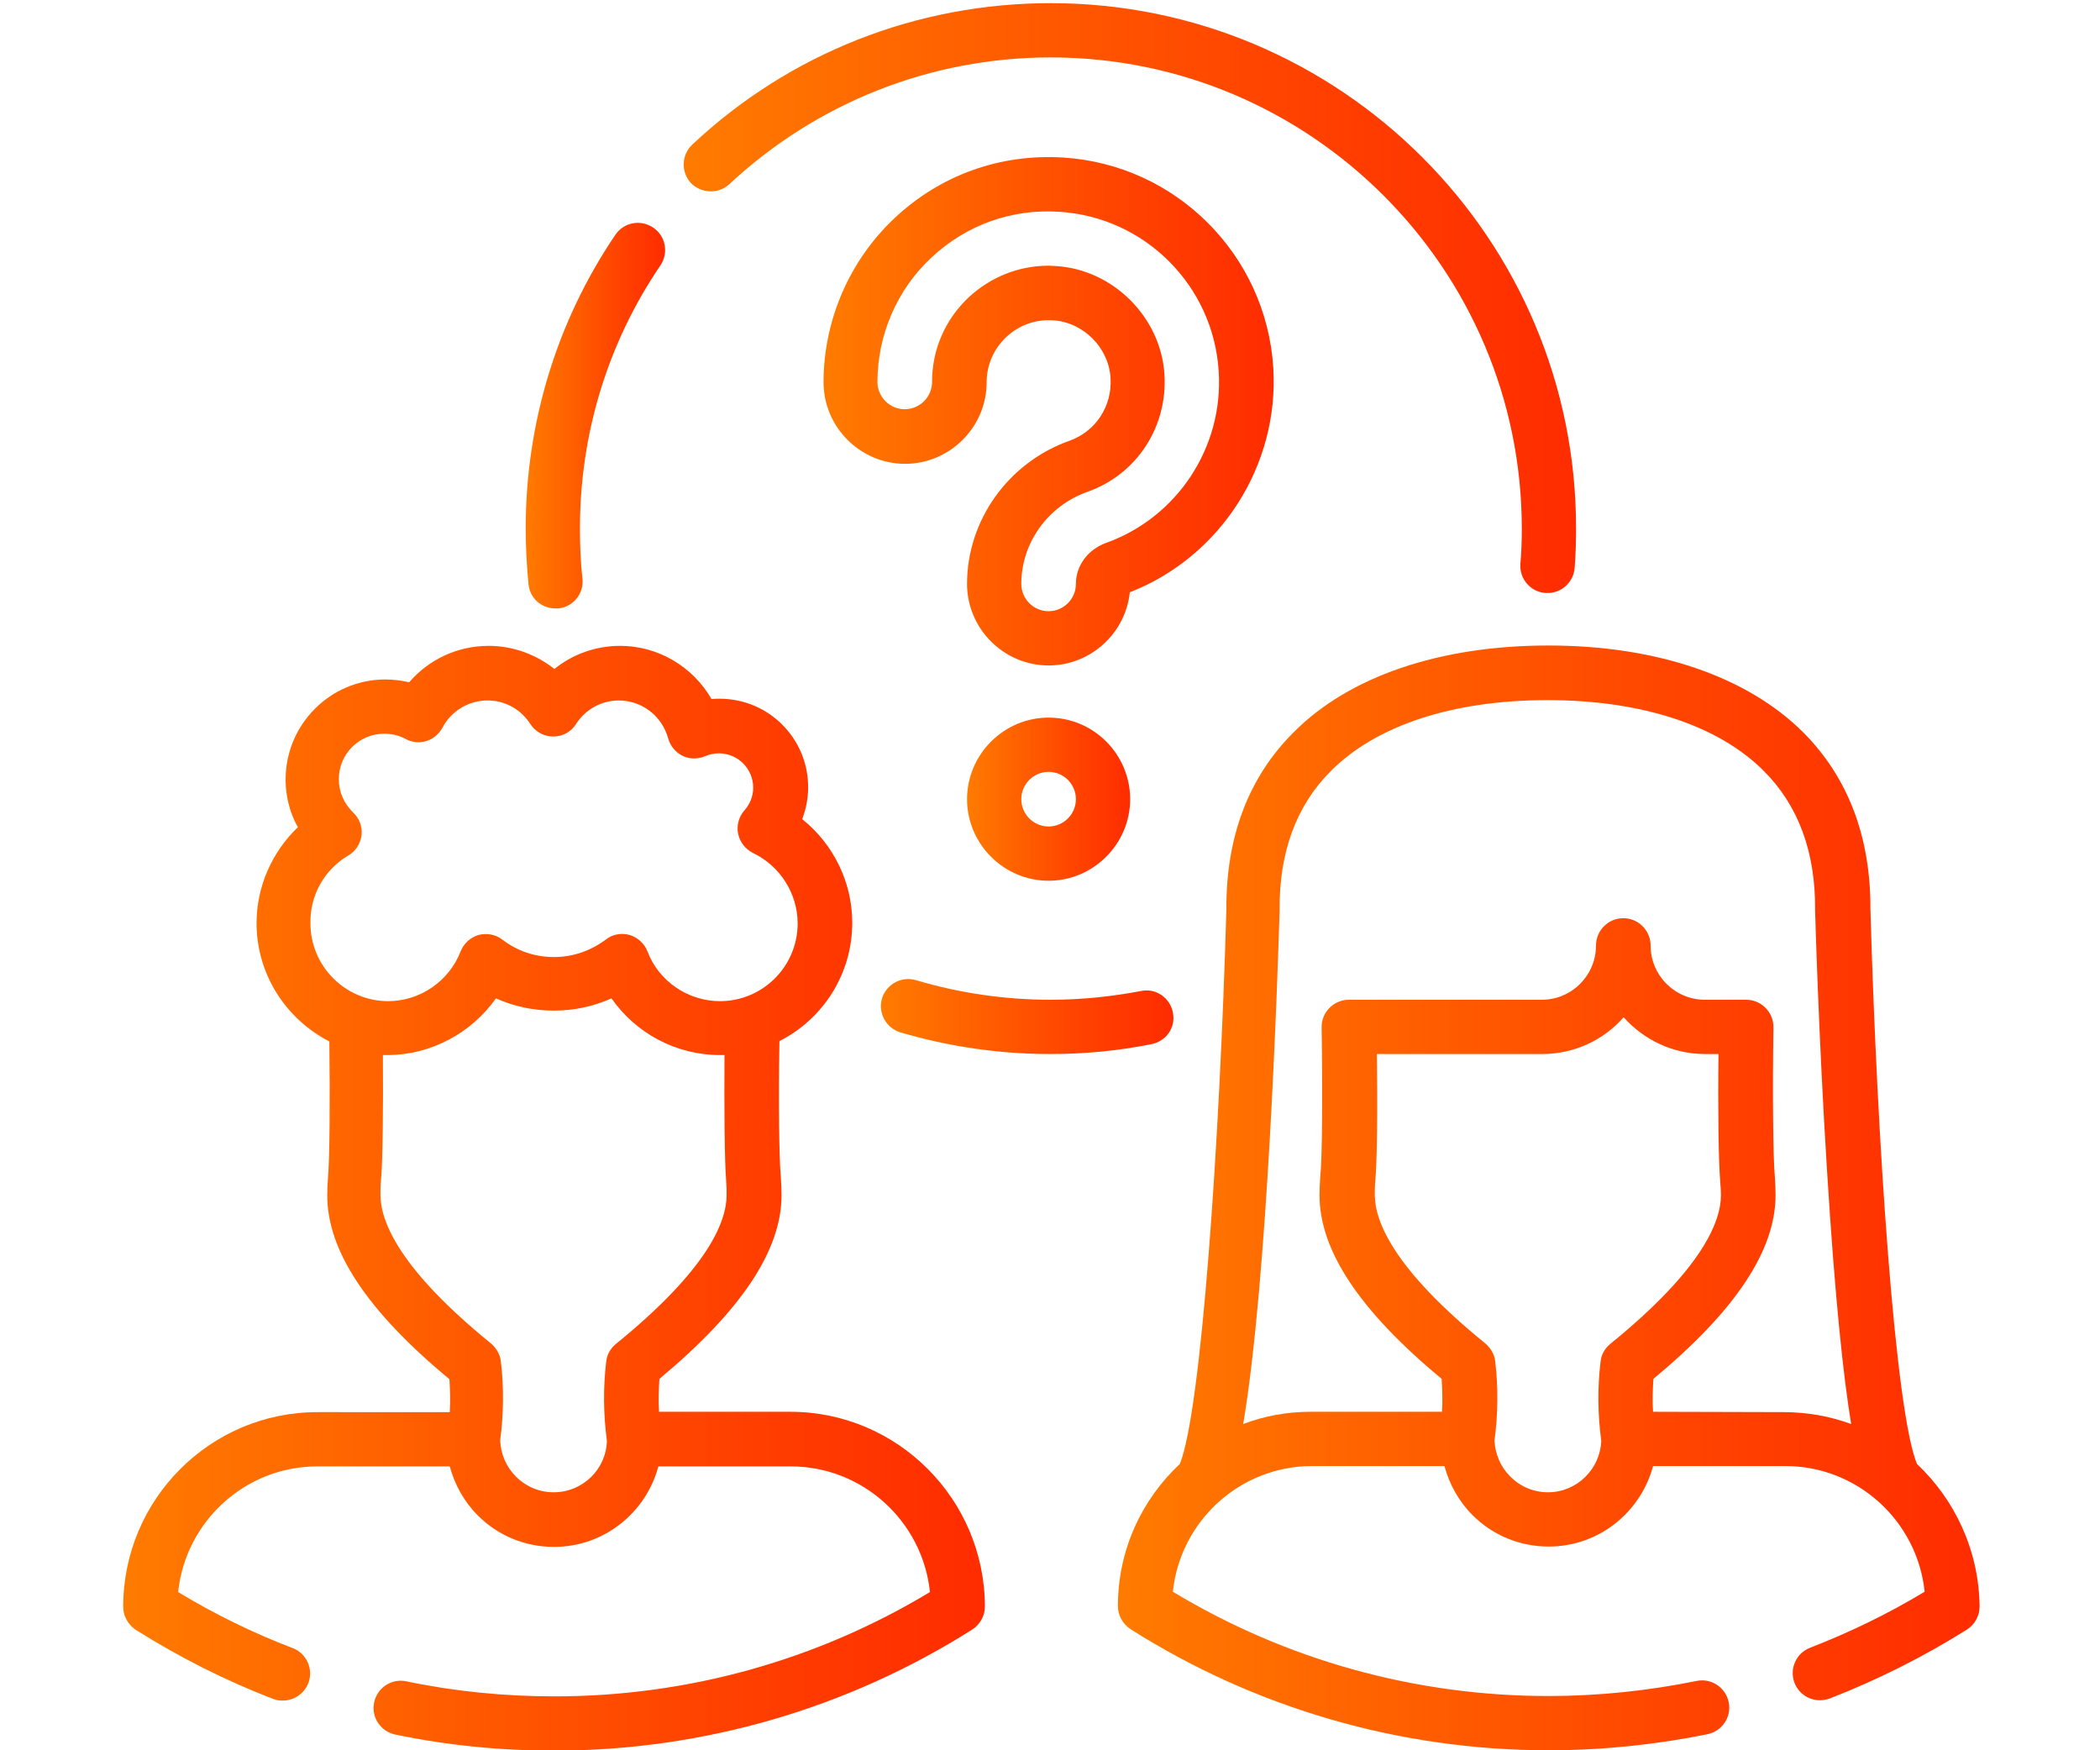
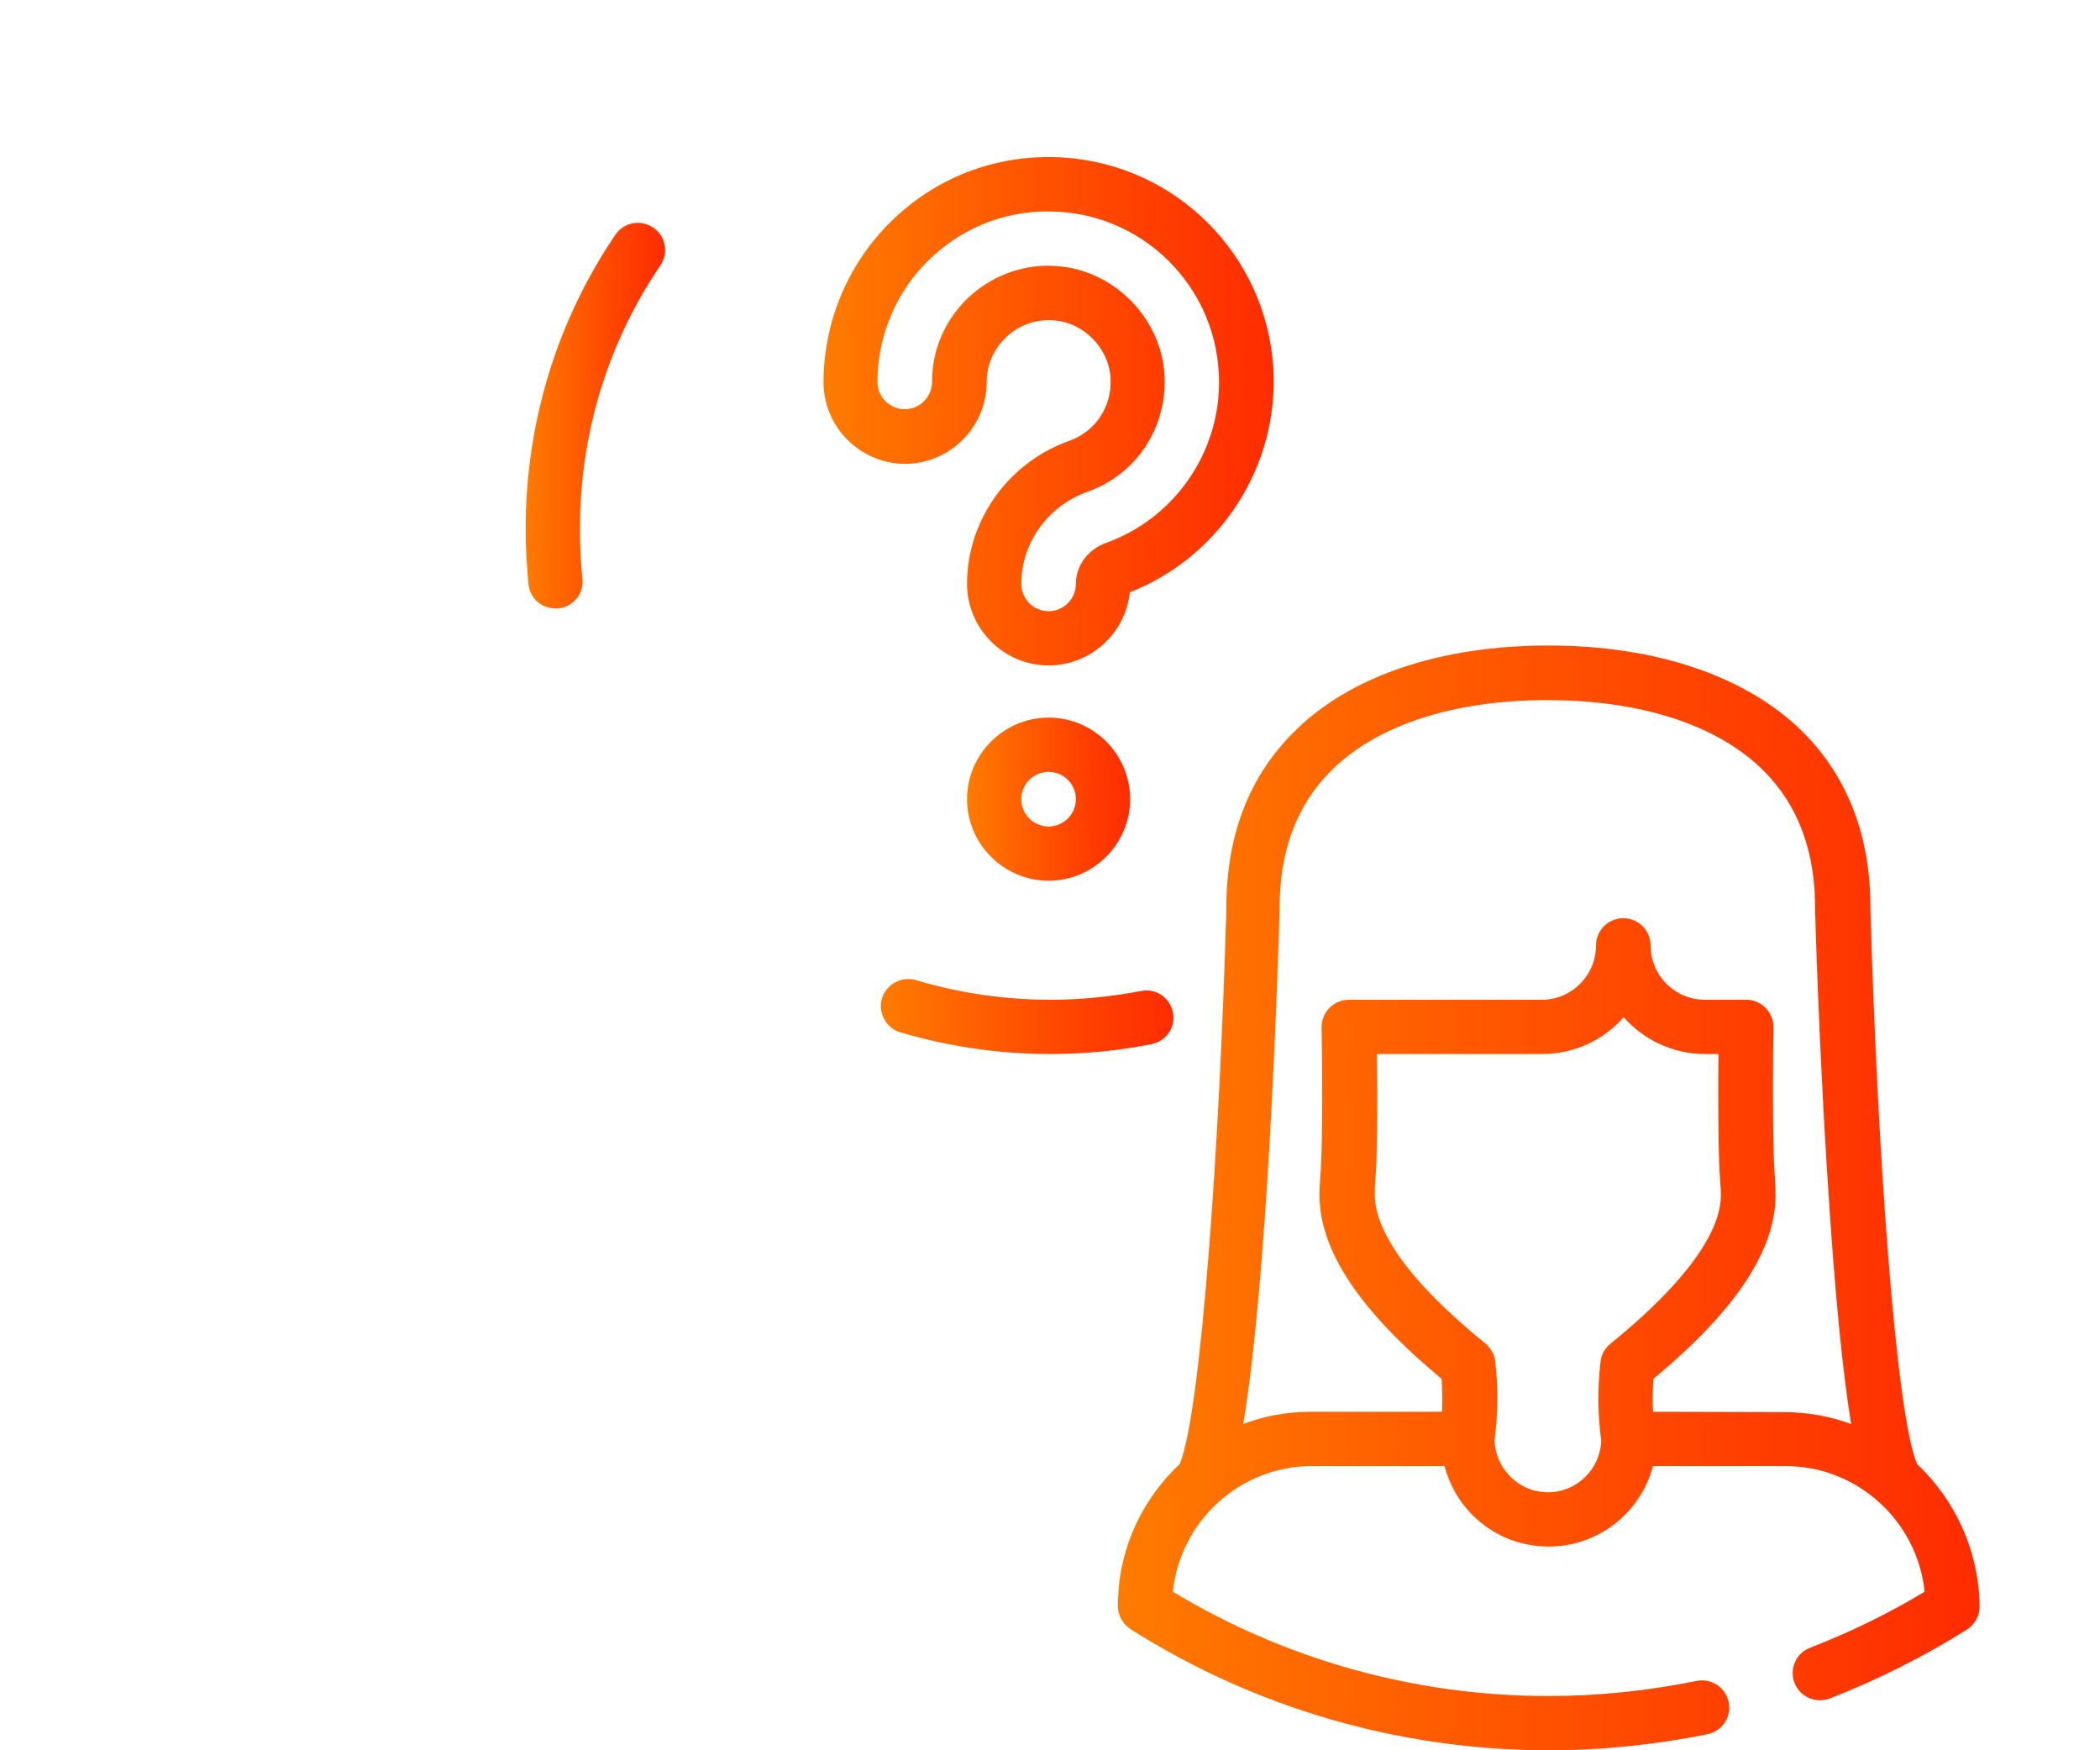
<svg xmlns="http://www.w3.org/2000/svg" version="1.1" id="レイヤー_2" x="0px" y="0px" viewBox="0 0 600 500" style="enable-background:new 0 0 600 500;" xml:space="preserve">
  <style type="text/css">
	.st0{fill:url(#SVGID_1_);}
	.st1{fill:url(#SVGID_2_);}
	.st2{fill:url(#SVGID_3_);}
	.st3{fill:url(#SVGID_4_);}
	.st4{fill:url(#SVGID_5_);}
	.st5{fill:url(#SVGID_6_);}
	.st6{fill:url(#SVGID_7_);}
</style>
  <g>
    <linearGradient id="SVGID_1_" gradientUnits="userSpaceOnUse" x1="35.137" y1="342.236" x2="281.309" y2="342.236">
      <stop offset="0" style="stop-color:#FF7B00" />
      <stop offset="0.64" style="stop-color:#FF4500" />
      <stop offset="1" style="stop-color:#FF2C00" />
    </linearGradient>
-     <path class="st0" d="M225.8,403.3h-37.5c-0.2-3.1-0.1-6.3,0.1-9.4c23.4-19.5,34.9-36.7,34.9-52.5c0-1.7-0.1-3.4-0.2-5.1   c-0.5-5-0.7-21.9-0.4-38.9c12.3-6.2,20.8-19,20.8-33.8c0-11.6-5.4-22.5-14.3-29.6c1.1-2.9,1.7-6,1.7-9.1c0-14-11.3-25.3-25.3-25.3   c-0.8,0-1.6,0-2.3,0.1c-5.3-9.2-15.2-15.2-26.1-15.2c-7,0-13.6,2.4-18.8,6.6c-5.3-4.2-11.9-6.6-18.8-6.6c-8.9,0-17.1,3.9-22.7,10.4   c-2.2-0.5-4.5-0.8-6.8-0.8c-15.7,0-28.5,12.8-28.5,28.6c0,4.8,1.2,9.5,3.5,13.6c-7.4,7.1-11.8,17-11.8,27.4   c0,14.7,8.5,27.5,20.8,33.8c0.2,17,0.1,33.9-0.4,39c-0.1,1.6-0.2,3.2-0.2,5c0,15.8,11.4,33,34.9,52.5c0.2,3.1,0.3,6.3,0.1,9.4H90.7   c-30.6,0-55.5,24.9-55.5,55.6c0,2.7,1.4,5.1,3.6,6.6c12.4,7.8,25.6,14.5,39.2,19.7c0.9,0.4,1.9,0.5,2.8,0.5c3.1,0,6.1-1.9,7.3-5   c1.5-4-0.5-8.5-4.5-10c-11.3-4.3-22.3-9.7-32.7-16c2.1-20.1,19.1-35.9,39.8-35.9h37.8c1.4,5.2,4.1,10.1,8,14c5.8,5.8,13.5,9,21.8,9   c14.3,0,26.3-9.8,29.8-23h37.8c20.6,0,37.7,15.7,39.8,35.9c-32.3,19.5-69.3,29.8-107.3,29.8c-14.2,0-28.5-1.4-42.3-4.3   c-4.2-0.9-8.3,1.8-9.2,6c-0.9,4.2,1.8,8.3,6,9.2c14.8,3.1,30.1,4.6,45.4,4.6c42.5,0,83.8-12,119.5-34.6c2.2-1.4,3.6-3.9,3.6-6.6   C281.3,428.2,256.4,403.3,225.8,403.3L225.8,403.3z M99.5,244.4c2.1-1.2,3.5-3.4,3.8-5.8c0.3-2.4-0.6-4.8-2.4-6.5   c-2.6-2.5-4.1-5.9-4.1-9.5c0-7.2,5.8-13,13-13c2.2,0,4.2,0.5,6.1,1.5c1.8,1,4,1.2,5.9,0.6c2-0.6,3.6-2,4.6-3.8   c2.5-4.8,7.5-7.8,12.9-7.8c5,0,9.5,2.5,12.2,6.7c1.4,2.2,3.9,3.6,6.5,3.6h0.1c2.6,0,5.1-1.3,6.5-3.6c2.7-4.2,7.3-6.7,12.2-6.7   c6.6,0,12.3,4.4,14.1,10.8c0.6,2.2,2.1,4,4.1,5c2,1,4.4,1,6.5,0.1c1.2-0.5,2.5-0.8,3.9-0.8c5.4,0,9.8,4.4,9.8,9.8   c0,2.4-0.9,4.7-2.5,6.5c-1.6,1.8-2.3,4.3-1.8,6.7c0.5,2.4,2.1,4.4,4.3,5.5c7.7,3.7,12.7,11.6,12.7,20.1c0,12.3-10,22.2-22.2,22.2   c-9.1,0-17.5-5.7-20.7-14.2c-0.9-2.3-2.8-4-5.1-4.7c-0.7-0.2-1.4-0.3-2.1-0.3c-1.7,0-3.3,0.5-4.7,1.6c-4.3,3.2-9.4,5-14.8,5   c-5.4,0-10.5-1.7-14.8-5c-1.9-1.5-4.5-1.9-6.8-1.3c-2.3,0.7-4.2,2.4-5.1,4.7c-3.3,8.5-11.6,14.2-20.7,14.2   c-12.2,0-22.2-10-22.2-22.2C88.5,255.8,92.7,248.4,99.5,244.4L99.5,244.4z M158.2,426.3c-4.1,0-7.9-1.6-10.8-4.5   c-2.8-2.8-4.3-6.4-4.5-10.3c1-7.5,1.1-15.1,0.2-22.6c-0.2-2-1.3-3.8-2.8-5.1c-26.1-21.2-31.6-34.8-31.6-42.5c0-1.3,0-2.5,0.1-3.5   c0.6-5.8,0.7-21.8,0.6-36.4c0.4,0,0.9,0,1.3,0c12.4,0,24-6.3,31-16.2c5.1,2.3,10.7,3.5,16.5,3.5s11.4-1.2,16.5-3.5   c7,10,18.5,16.2,31,16.2c0.4,0,0.9,0,1.3,0c-0.1,14.7,0,30.6,0.5,36.3c0.1,1.2,0.1,2.4,0.1,3.7c0,7.7-5.5,21.3-31.6,42.5   c-1.6,1.3-2.6,3.1-2.8,5.1c-0.9,7.5-0.8,15.1,0.2,22.6C173.2,419.7,166.5,426.3,158.2,426.3L158.2,426.3z" />
    <linearGradient id="SVGID_2_" gradientUnits="userSpaceOnUse" x1="319.189" y1="342.236" x2="565.358" y2="342.236">
      <stop offset="0" style="stop-color:#FF7B00" />
      <stop offset="0.64" style="stop-color:#FF4500" />
      <stop offset="1" style="stop-color:#FF2C00" />
    </linearGradient>
    <path class="st1" d="M547.7,418.2c-6.2-15-11.4-91.9-13.3-158.6c0.1-20.5-6.4-37.5-19.1-50.3c-16-16-41.9-24.9-72.9-24.9   s-57,8.8-72.9,24.9c-12.8,12.8-19.2,29.8-19.1,50.3c-1.9,66.7-7.2,143.6-13.3,158.6c-10.9,10.2-17.7,24.6-17.7,40.6   c0,2.7,1.4,5.1,3.6,6.6c35.7,22.6,77,34.6,119.5,34.6c15.3,0,30.6-1.6,45.4-4.6c4.2-0.9,6.9-5,6-9.2c-0.9-4.2-5-6.9-9.2-6   c-13.8,2.8-28,4.3-42.3,4.3c-38,0-75-10.3-107.3-29.8c2.1-20.1,19.1-35.9,39.8-35.9h37.8c1.4,5.2,4.1,10.1,8,14   c5.8,5.8,13.5,9,21.8,9c14.3,0,26.3-9.8,29.8-23h37.8c20.6,0,37.7,15.7,39.8,35.9c-10.4,6.3-21.4,11.6-32.7,16c-4,1.5-6,6-4.5,10   c1.2,3.1,4.1,5,7.3,5c0.9,0,1.9-0.2,2.8-0.5c13.6-5.3,26.8-11.9,39.2-19.7c2.2-1.4,3.6-3.9,3.6-6.6   C565.4,442.8,558.5,428.4,547.7,418.2L547.7,418.2z M442.3,426.3c-4.1,0-7.9-1.6-10.8-4.5c-2.8-2.8-4.3-6.4-4.5-10.3   c1-7.5,1.1-15.1,0.2-22.6c-0.2-2-1.3-3.8-2.8-5.1c-26.1-21.2-31.6-34.8-31.6-42.5c0-1.3,0-2.5,0.1-3.5c0.6-5.9,0.7-21.9,0.5-36.7   h47.3c9.2,0,17.6-4.1,23.2-10.5c5.7,6.4,14,10.5,23.2,10.5h3.9c-0.2,14.7,0,30.8,0.5,36.6c0.1,1.2,0.2,2.4,0.2,3.7   c0,7.7-5.5,21.3-31.6,42.5c-1.6,1.3-2.6,3.1-2.8,5.1c-0.9,7.5-0.8,15.1,0.2,22.6C457.2,419.7,450.5,426.3,442.3,426.3L442.3,426.3z    M472.3,403.3c-0.2-3.1-0.1-6.3,0.1-9.4c23.5-19.5,34.9-36.7,34.9-52.5c0-1.7-0.1-3.4-0.2-5.1c-0.5-5.4-0.7-24.6-0.4-42.8h0   c0,0,0-0.1,0-0.1c0-4.3-3.5-7.8-7.8-7.8h-11.8c-8.5,0-15.5-6.9-15.5-15.5c0-4.3-3.5-7.8-7.8-7.8c-4.3,0-7.8,3.5-7.8,7.8   c0,8.5-6.9,15.5-15.5,15.5h-55.1c-4.3,0-7.8,3.5-7.8,7.8c0,0,0,0.1,0,0.1h0c0.3,18.2,0.2,37.4-0.4,42.9c-0.1,1.6-0.2,3.2-0.2,5   c0,15.8,11.4,33,34.9,52.5c0.2,3.1,0.3,6.3,0.1,9.4h-37.5c-6.8,0-13.3,1.2-19.3,3.5c7-41.5,9.8-127,10.4-146.8c0-0.1,0-0.2,0-0.3   c-0.1-16.3,4.8-29.6,14.6-39.4c13-13.1,35-20.3,61.9-20.3c26.9,0,48.9,7.2,61.9,20.3c9.8,9.8,14.7,23.1,14.6,39.4   c0,0.1,0,0.2,0,0.3c0,0.4,1,36.3,3.4,74.3c2.3,37.1,4.7,59.1,6.9,72.5c-6-2.2-12.5-3.4-19.3-3.4L472.3,403.3z" />
    <linearGradient id="SVGID_3_" gradientUnits="userSpaceOnUse" x1="235.307" y1="117.443" x2="363.92" y2="117.443">
      <stop offset="0" style="stop-color:#FF7B00" />
      <stop offset="0.64" style="stop-color:#FF4500" />
      <stop offset="1" style="stop-color:#FF2C00" />
    </linearGradient>
    <path class="st2" d="M363.8,105.1c-2-32.3-27.8-58.1-60.1-60.1c-18-1.1-35,5-48.1,17.3c-12.9,12.1-20.3,29.2-20.3,46.9   c0,12.8,10.5,23.3,23.3,23.3c12.8,0,23.3-10.5,23.3-23.3c0-4.9,2-9.5,5.6-12.9c3.6-3.4,8.3-5.1,13.3-4.8c8.7,0.5,16,7.8,16.5,16.5   c0.5,8-4.2,15.2-11.7,17.9c-17.5,6.2-29.3,22.7-29.3,40.9c0,12.8,10.5,23.3,23.3,23.3c12,0,22-9.2,23.2-20.9   C348.7,159.1,365.5,133,363.8,105.1L363.8,105.1z M316,155.1c-5.2,1.9-8.6,6.5-8.6,11.7c0,4.3-3.5,7.8-7.8,7.8   c-4.3,0-7.8-3.5-7.8-7.8c0-11.7,7.6-22.3,18.9-26.3c14.1-5,22.9-18.5,22-33.5c-1-16.4-14.7-30-31-31c-0.7,0-1.4-0.1-2.1-0.1   c-8.5,0-16.5,3.2-22.8,9c-6.8,6.4-10.5,15-10.5,24.2c0,4.3-3.5,7.8-7.8,7.8c-4.3,0-7.8-3.5-7.8-7.8c0-13.4,5.6-26.4,15.4-35.5   c9.9-9.3,22.9-14,36.5-13.1c24.5,1.5,44.1,21.1,45.6,45.6C349.6,127.7,336.4,147.8,316,155.1L316,155.1z" />
    <linearGradient id="SVGID_4_" gradientUnits="userSpaceOnUse" x1="251.768" y1="290.381" x2="335.288" y2="290.381">
      <stop offset="0" style="stop-color:#FF7B00" />
      <stop offset="0.64" style="stop-color:#FF4500" />
      <stop offset="1" style="stop-color:#FF2C00" />
    </linearGradient>
    <path class="st3" d="M335.1,289.2c-0.8-4.2-4.9-7-9.1-6.1c-8.4,1.6-17.1,2.5-25.8,2.5c-13.1,0-26.1-1.9-38.5-5.6   c-4.1-1.2-8.4,1.1-9.7,5.2c-1.2,4.1,1.1,8.4,5.2,9.7c13.9,4.1,28.3,6.2,42.9,6.2c9.7,0,19.3-0.9,28.8-2.8   C333.2,297.5,336,293.5,335.1,289.2L335.1,289.2z" />
    <linearGradient id="SVGID_5_" gradientUnits="userSpaceOnUse" x1="195.347" y1="85.114" x2="450.375" y2="85.114">
      <stop offset="0" style="stop-color:#FF7B00" />
      <stop offset="0.64" style="stop-color:#FF4500" />
      <stop offset="1" style="stop-color:#FF2C00" />
    </linearGradient>
-     <path class="st4" d="M208.4,52.6c25-23.3,57.6-36.2,91.8-36.2c74.2,0,134.6,60.4,134.6,134.6c0,3.3-0.1,6.7-0.4,10.1   c-0.3,4.3,2.9,8,7.2,8.3c0.2,0,0.4,0,0.6,0c4,0,7.4-3.1,7.7-7.2c0.3-3.7,0.4-7.5,0.4-11.2C450.4,68.2,383,0.9,300.2,0.9   c-38.2,0-74.6,14.3-102.4,40.4c-3.1,2.9-3.3,7.8-0.4,11C200.4,55.3,205.3,55.5,208.4,52.6L208.4,52.6z" />
    <linearGradient id="SVGID_6_" gradientUnits="userSpaceOnUse" x1="150.123" y1="118.722" x2="189.97" y2="118.722">
      <stop offset="0" style="stop-color:#FF7B00" />
      <stop offset="0.64" style="stop-color:#FF4500" />
      <stop offset="1" style="stop-color:#FF2C00" />
    </linearGradient>
    <path class="st5" d="M158.7,173.8c0.3,0,0.5,0,0.8,0c4.3-0.4,7.4-4.3,6.9-8.5c-0.5-4.7-0.7-9.5-0.7-14.3c0-27,7.9-53,23-75.2   c2.4-3.6,1.5-8.4-2.1-10.8c-3.6-2.4-8.4-1.5-10.8,2.1c-16.8,24.8-25.6,53.9-25.6,83.9c0,5.3,0.3,10.7,0.8,15.9   C151.4,170.9,154.7,173.8,158.7,173.8L158.7,173.8z" />
    <linearGradient id="SVGID_7_" gradientUnits="userSpaceOnUse" x1="276.311" y1="228.339" x2="322.916" y2="228.339">
      <stop offset="0" style="stop-color:#FF7B00" />
      <stop offset="0.64" style="stop-color:#FF4500" />
      <stop offset="1" style="stop-color:#FF2C00" />
    </linearGradient>
    <path class="st6" d="M299.6,205c-12.8,0-23.3,10.5-23.3,23.3c0,12.8,10.5,23.3,23.3,23.3s23.3-10.5,23.3-23.3   C322.9,215.5,312.5,205,299.6,205L299.6,205z M299.6,236.1c-4.3,0-7.8-3.5-7.8-7.8c0-4.3,3.5-7.8,7.8-7.8c4.3,0,7.8,3.5,7.8,7.8   C307.4,232.6,303.9,236.1,299.6,236.1z" />
  </g>
  <g>
</g>
  <g>
</g>
  <g>
</g>
  <g>
</g>
  <g>
</g>
  <g>
</g>
  <g>
</g>
  <g>
</g>
  <g>
</g>
  <g>
</g>
  <g>
</g>
  <g>
</g>
  <g>
</g>
  <g>
</g>
  <g>
</g>
</svg>